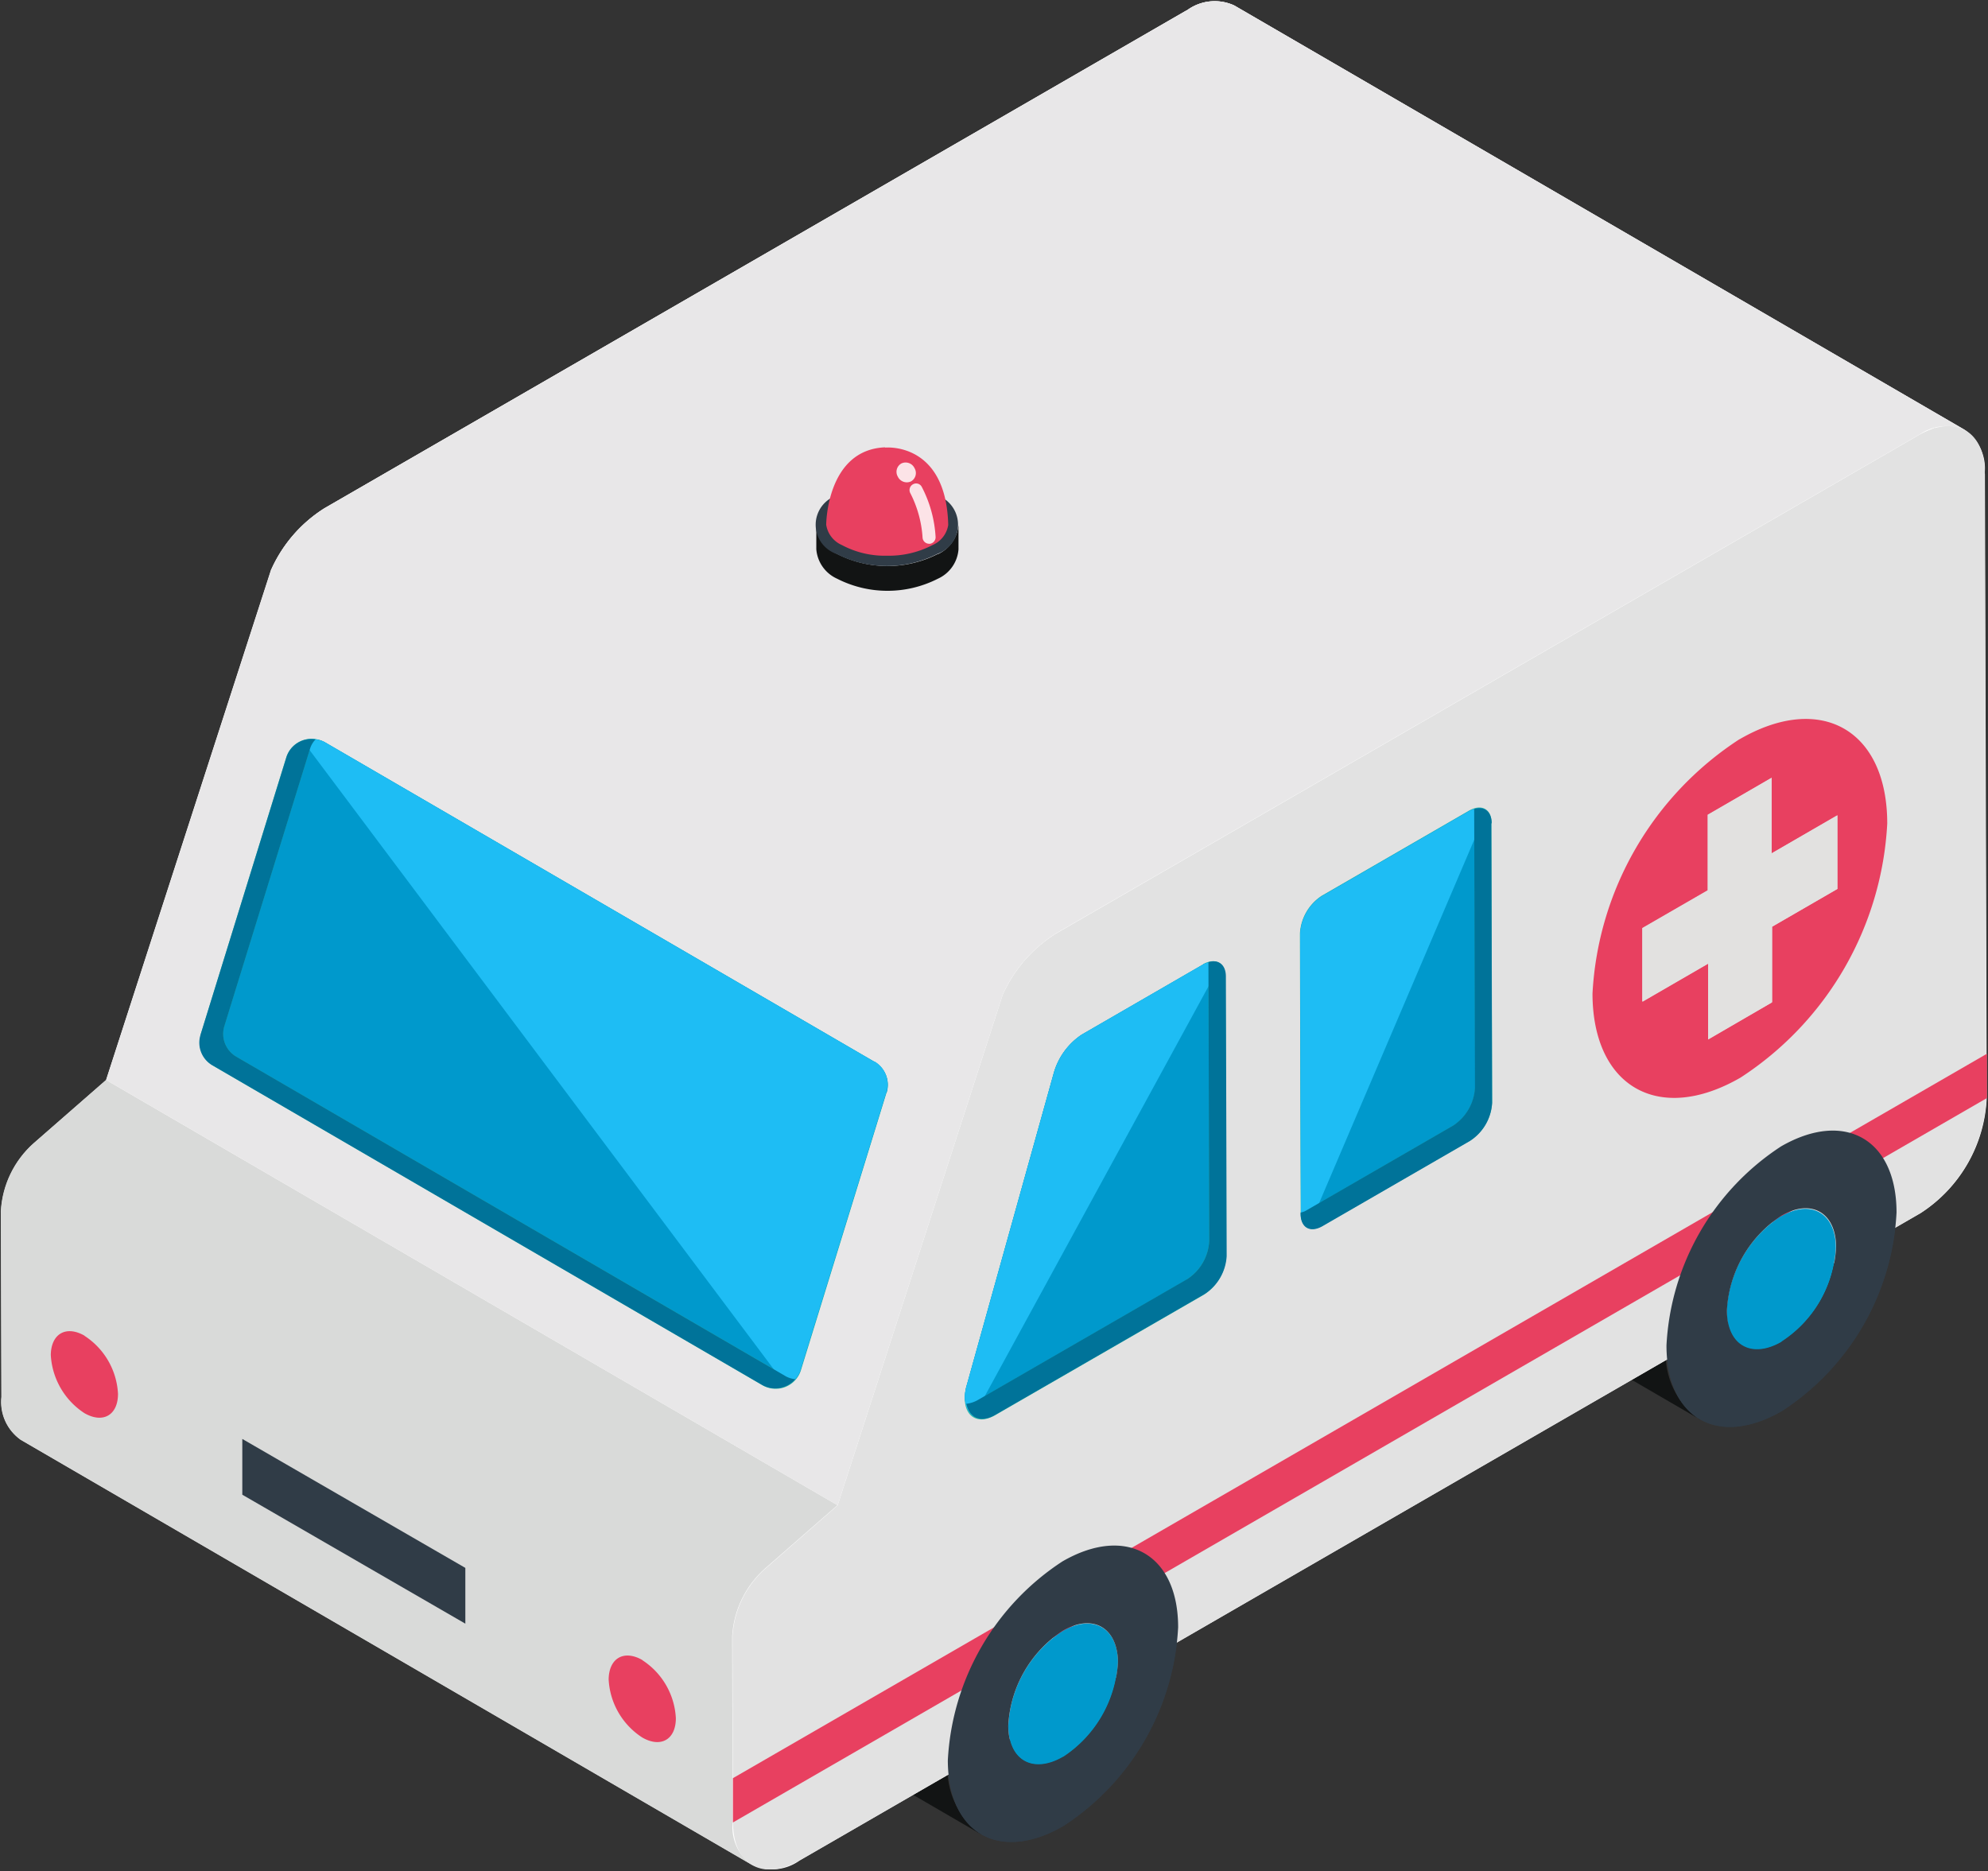
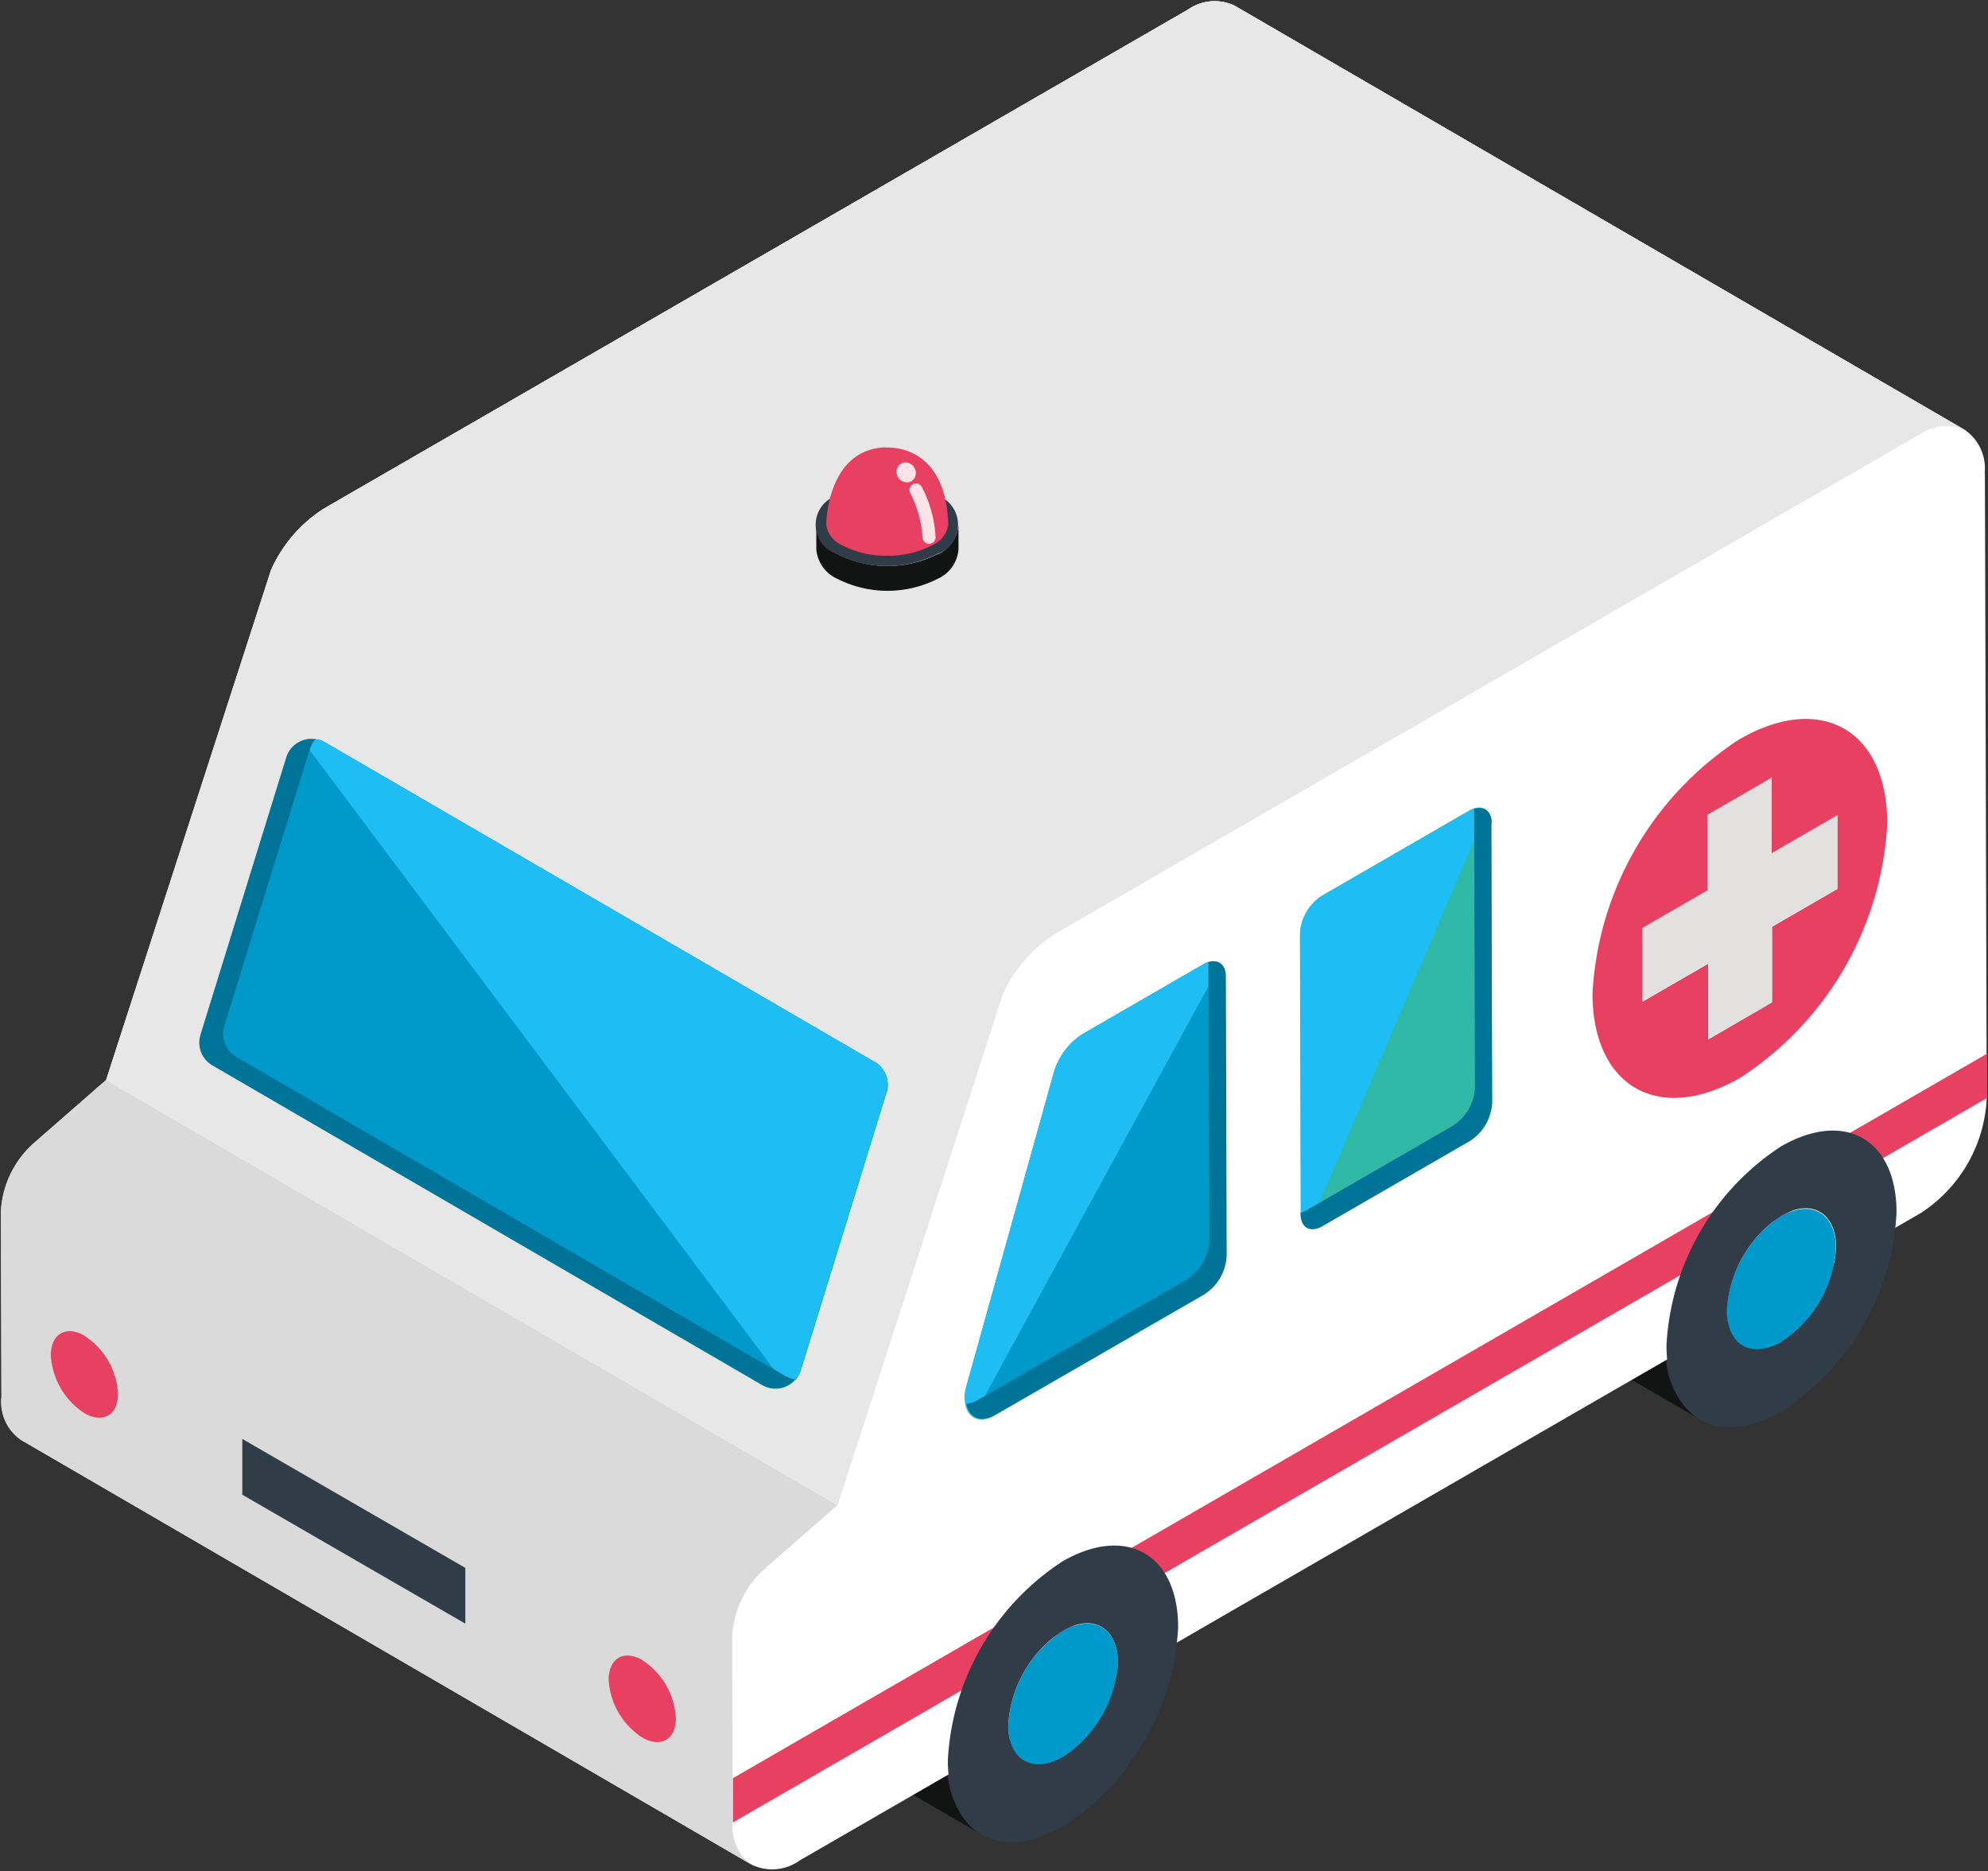
<svg xmlns="http://www.w3.org/2000/svg" id="Layer_8" data-name="Layer 8" width="83.243" height="78.355" viewBox="0 0 83.243 78.355">
  <rect x="0" y="0" width="83.243" height="78.355" fill="#333333" stroke="none" />
  <defs>
    <clipPath id="clip-path">
      <rect id="Rectangle_57" data-name="Rectangle 57" width="83.243" height="78.355" fill="none" />
    </clipPath>
    <clipPath id="clip-path-2">
      <path id="Path_561" data-name="Path 561" d="M35.062,59.255,4.438,41.45,1.416,44.09A4.111,4.111,0,0,0,.03,46.949l.022,7.779a1.941,1.941,0,0,0,.807,1.789L31.483,74.322a1.929,1.929,0,0,1-.807-1.789l-.022-7.779A4.111,4.111,0,0,1,32.04,61.9l3.022-2.64Z" transform="translate(-0.03 -41.45)" fill="none" />
    </clipPath>
    <clipPath id="clip-path-3">
      <rect id="Rectangle_58" data-name="Rectangle 58" width="45.789" height="46.607" transform="matrix(0.488, -0.873, 0.873, 0.488, 0, 39.966)" fill="none" />
    </clipPath>
    <linearGradient id="linear-gradient" x1="-7.875" y1="3.301" x2="-7.869" y2="3.301" gradientUnits="objectBoundingBox">
      <stop offset="0" stop-color="#fff" />
      <stop offset="0.25" stop-color="#fff" />
      <stop offset="0.38" stop-color="#fff" />
      <stop offset="0.41" stop-color="#fff" />
      <stop offset="0.42" stop-color="#fff" />
      <stop offset="0.43" stop-color="#fff" />
      <stop offset="0.43" stop-color="#fefffe" />
      <stop offset="0.44" stop-color="#fdfefe" />
      <stop offset="0.44" stop-color="#fbfcfc" />
      <stop offset="0.45" stop-color="#fafbfb" />
      <stop offset="0.45" stop-color="#f8f9f9" />
      <stop offset="0.45" stop-color="#f6f8f7" />
      <stop offset="0.46" stop-color="#f5f7f5" />
      <stop offset="0.46" stop-color="#f3f5f3" />
      <stop offset="0.46" stop-color="#f2f4f2" />
      <stop offset="0.47" stop-color="#f1f2f1" />
      <stop offset="0.47" stop-color="#eff0f0" />
      <stop offset="0.48" stop-color="#edeeee" />
      <stop offset="0.48" stop-color="#eceded" />
      <stop offset="0.48" stop-color="#ebecec" />
      <stop offset="0.49" stop-color="#eaebeb" />
      <stop offset="0.49" stop-color="#e9eaea" />
      <stop offset="0.5" stop-color="#e8e9e9" />
      <stop offset="0.5" stop-color="#e7e8e8" />
      <stop offset="0.5" stop-color="#e7e7e7" />
      <stop offset="0.51" stop-color="#e6e6e6" />
      <stop offset="0.51" stop-color="#e5e6e6" />
      <stop offset="0.52" stop-color="#e3e5e5" />
      <stop offset="0.52" stop-color="#e3e4e4" />
      <stop offset="0.52" stop-color="#e2e4e3" />
      <stop offset="0.53" stop-color="#e2e3e2" />
      <stop offset="0.54" stop-color="#e1e2e1" />
      <stop offset="0.54" stop-color="#e0e2e1" />
      <stop offset="0.54" stop-color="#e0e1e0" />
      <stop offset="0.55" stop-color="#dfe1e0" />
      <stop offset="0.55" stop-color="#dfe0df" />
      <stop offset="0.55" stop-color="#dedfde" />
      <stop offset="0.56" stop-color="#dedfde" />
      <stop offset="0.57" stop-color="#dedfde" />
      <stop offset="0.57" stop-color="#dddedd" />
      <stop offset="0.58" stop-color="#dcdedd" />
      <stop offset="0.59" stop-color="#dcdedd" />
      <stop offset="0.59" stop-color="#dcdddc" />
      <stop offset="0.6" stop-color="#dbdcdc" />
      <stop offset="0.6" stop-color="#dadbdb" />
      <stop offset="0.61" stop-color="#dadbdb" />
      <stop offset="0.62" stop-color="#dadbdb" />
      <stop offset="0.69" stop-color="#dadbda" />
      <stop offset="0.75" stop-color="#d9dbd9" />
      <stop offset="0.88" stop-color="#d9dbd9" />
      <stop offset="1" stop-color="#d9dad9" />
    </linearGradient>
    <clipPath id="clip-path-4">
-       <rect id="Rectangle_59" data-name="Rectangle 59" width="52.608" height="60.485" fill="none" />
-     </clipPath>
+       </clipPath>
    <clipPath id="clip-path-5">
      <rect id="Rectangle_61" data-name="Rectangle 61" width="77.951" height="63.049" fill="none" />
    </clipPath>
    <clipPath id="clip-path-6">
      <path id="Path_568" data-name="Path 568" d="M51.309.226a1.952,1.952,0,0,0-1.975.2L13.212,21.282A5.873,5.873,0,0,0,11,23.824L4.08,45.218,34.7,63.023l6.917-21.394a5.873,5.873,0,0,1,2.215-2.542L79.959,18.216a1.952,1.952,0,0,1,1.975-.2Z" transform="translate(-4.08 -0.038)" fill="none" />
    </clipPath>
    <clipPath id="clip-path-7">
      <path id="Path_567" data-name="Path 567" d="M51.309.226a1.952,1.952,0,0,0-1.975.2L13.212,21.282A5.873,5.873,0,0,0,11,23.824L4.08,45.218,34.7,63.023l6.917-21.394a5.873,5.873,0,0,1,2.215-2.542L79.959,18.216a1.952,1.952,0,0,1,1.975-.2L51.309.226" transform="translate(-4.08 -0.038)" fill="none" />
    </clipPath>
    <clipPath id="clip-path-8">
      <rect id="Rectangle_60" data-name="Rectangle 60" width="94" height="99.128" transform="translate(0 80.7) rotate(-59.15)" fill="none" />
    </clipPath>
    <linearGradient id="linear-gradient-2" x1="-3.644" y1="2.058" x2="-3.643" y2="2.058" gradientUnits="objectBoundingBox">
      <stop offset="0" stop-color="#e8e7e8" />
      <stop offset="0.12" stop-color="#e8e7e8" />
      <stop offset="0.19" stop-color="#e8e7e8" />
      <stop offset="0.22" stop-color="#e8e7e8" />
      <stop offset="0.23" stop-color="#e8e7e8" />
      <stop offset="0.24" stop-color="#e8e7e8" />
      <stop offset="0.25" stop-color="#e8e7e8" />
      <stop offset="0.31" stop-color="#e8e7e7" />
      <stop offset="0.34" stop-color="#e8e7e7" />
      <stop offset="0.35" stop-color="#e8e7e7" />
      <stop offset="0.36" stop-color="#e7e7e7" />
      <stop offset="0.37" stop-color="#e7e7e7" />
      <stop offset="0.37" stop-color="#e7e8e8" />
      <stop offset="0.38" stop-color="#e7e8e8" />
      <stop offset="0.41" stop-color="#e7e8e8" />
      <stop offset="0.41" stop-color="#e9eaea" />
      <stop offset="0.41" stop-color="#eaecec" />
      <stop offset="0.42" stop-color="#eff0ef" />
      <stop offset="0.42" stop-color="#f3f4f3" />
      <stop offset="0.43" stop-color="#f6f7f6" />
      <stop offset="0.43" stop-color="#f9faf9" />
      <stop offset="0.43" stop-color="#fafcfb" />
      <stop offset="0.44" stop-color="#fbfefd" />
      <stop offset="0.44" stop-color="#fcfefd" />
      <stop offset="0.45" stop-color="#fdfefe" />
      <stop offset="0.45" stop-color="#fdfeff" />
      <stop offset="0.47" stop-color="#fdfeff" />
      <stop offset="0.48" stop-color="#fdfeff" />
      <stop offset="0.48" stop-color="#feffff" />
      <stop offset="0.5" stop-color="#feffff" />
      <stop offset="0.75" stop-color="#feffff" />
      <stop offset="0.78" stop-color="#feffff" />
      <stop offset="0.8" stop-color="#feffff" />
      <stop offset="0.8" stop-color="#fdfefe" />
      <stop offset="0.8" stop-color="#fcfefe" />
      <stop offset="0.81" stop-color="#fafcfc" />
      <stop offset="0.81" stop-color="#f8f9f9" />
      <stop offset="0.82" stop-color="#f5f6f5" />
      <stop offset="0.82" stop-color="#f3f3f2" />
      <stop offset="0.82" stop-color="#efefee" />
      <stop offset="0.83" stop-color="#ebebeb" />
      <stop offset="0.83" stop-color="#eae9ea" />
      <stop offset="0.84" stop-color="#e8e7e8" />
      <stop offset="0.88" stop-color="#e8e7e8" />
      <stop offset="1" stop-color="#e8e7e8" />
    </linearGradient>
  </defs>
  <g id="Group_99" data-name="Group 99">
    <path id="Path_542" data-name="Path 542" d="M69.434,53.148,38.81,35.343a1.627,1.627,0,0,0,1.626-.153L71.06,53a1.576,1.576,0,0,1-1.626.153" transform="translate(3.531 3.202)" fill="#121414" />
    <path id="Path_543" data-name="Path 543" d="M70.934,53.438,40.31,35.633a5.034,5.034,0,0,0,2.28-3.949,1.639,1.639,0,0,0-.676-1.484L72.538,48.005a1.606,1.606,0,0,1,.676,1.473,5.017,5.017,0,0,1-2.28,3.949" transform="translate(3.668 2.748)" fill="#121414" />
    <path id="Path_544" data-name="Path 544" d="M70.914,48.181,40.29,30.376a1.6,1.6,0,0,1,1.626-.153L72.54,48.028a1.627,1.627,0,0,0-1.626.153" transform="translate(3.666 2.736)" fill="#215f5f" />
    <path id="Path_545" data-name="Path 545" d="M69.49,53.588,38.866,35.783a1.581,1.581,0,0,1-.666-1.462,5.074,5.074,0,0,1,2.28-3.971L71.1,48.155a5.074,5.074,0,0,0-2.28,3.971,1.569,1.569,0,0,0,.666,1.462" transform="translate(3.476 2.762)" fill="#215f5f" />
    <path id="Path_546" data-name="Path 546" d="M68.55,46.7a5.074,5.074,0,0,0-2.28,3.971c0,1.451,1.036,2.04,2.291,1.309a5.034,5.034,0,0,0,2.28-3.949c0-1.451-1.036-2.051-2.291-1.32" transform="translate(6.03 4.222)" fill="#30b9a7" />
    <path id="Path_547" data-name="Path 547" d="M70.914,45.55,40.29,27.745a3.389,3.389,0,0,1,3.415-.338L74.329,45.212a3.363,3.363,0,0,0-3.415.338" transform="translate(3.666 2.465)" fill="#121414" />
    <path id="Path_548" data-name="Path 548" d="M67.912,56.918,37.287,39.113a3.391,3.391,0,0,1-1.407-3.088,10.624,10.624,0,0,1,4.8-8.335L71.3,45.5a10.6,10.6,0,0,0-4.8,8.335,3.35,3.35,0,0,0,1.4,3.088" transform="translate(3.265 2.52)" fill="#121414" />
    <path id="Path_549" data-name="Path 549" d="M68.782,52.237c-1.266.731-2.291.142-2.291-1.309a5.074,5.074,0,0,1,2.28-3.971c1.266-.731,2.291-.12,2.291,1.32a5.017,5.017,0,0,1-2.28,3.949Zm-.022-8.182a10.6,10.6,0,0,0-4.8,8.335c0,3.066,2.16,4.288,4.833,2.749a10.556,10.556,0,0,0,4.8-8.313c0-3.066-2.16-4.309-4.833-2.771" transform="translate(5.82 3.949)" fill="#303c47" />
    <path id="Path_550" data-name="Path 550" d="M43.354,69.368,12.73,51.563a5.036,5.036,0,0,0,2.291-3.96,1.606,1.606,0,0,0-.676-1.473L44.969,63.935a1.606,1.606,0,0,1,.676,1.473,5.1,5.1,0,0,1-2.291,3.96" transform="translate(1.158 4.198)" fill="#121414" />
    <path id="Path_551" data-name="Path 551" d="M41.864,69.079,11.24,51.274a1.607,1.607,0,0,0,1.626-.164L43.49,68.915a1.576,1.576,0,0,1-1.626.153" transform="translate(1.023 4.651)" fill="#121414" />
    <path id="Path_552" data-name="Path 552" d="M43.344,64.111,12.72,46.306a1.6,1.6,0,0,1,1.636-.153L44.981,63.959a1.621,1.621,0,0,0-1.636.153" transform="translate(1.157 4.185)" fill="#215f5f" />
    <path id="Path_553" data-name="Path 553" d="M41.92,69.518,11.3,51.713a1.581,1.581,0,0,1-.666-1.462,5.074,5.074,0,0,1,2.28-3.971L43.534,64.085a5.044,5.044,0,0,0-2.28,3.971,1.569,1.569,0,0,0,.666,1.462" transform="translate(0.967 4.211)" fill="#215f5f" />
    <path id="Path_554" data-name="Path 554" d="M40.98,62.626A5.044,5.044,0,0,0,38.7,66.6c0,1.451,1.036,2.04,2.3,1.309a5.065,5.065,0,0,0,2.291-3.96c0-1.451-1.047-2.051-2.313-1.32" transform="translate(3.521 5.67)" fill="#30b9a7" />
-     <path id="Path_555" data-name="Path 555" d="M43.334,61.48,12.71,43.675a3.429,3.429,0,0,1,3.437-.338L46.771,61.142a3.4,3.4,0,0,0-3.437.338" transform="translate(1.157 3.914)" fill="#121414" />
+     <path id="Path_555" data-name="Path 555" d="M43.334,61.48,12.71,43.675L46.771,61.142a3.4,3.4,0,0,0-3.437.338" transform="translate(1.157 3.914)" fill="#121414" />
    <path id="Path_556" data-name="Path 556" d="M40.331,72.848,9.706,55.043a3.363,3.363,0,0,1-1.4-3.088,10.624,10.624,0,0,1,4.8-8.335L43.735,61.425a10.624,10.624,0,0,0-4.8,8.335,3.363,3.363,0,0,0,1.4,3.088" transform="translate(0.756 3.969)" fill="#121414" />
    <path id="Path_557" data-name="Path 557" d="M41.2,68.168c-1.266.731-2.291.142-2.291-1.309a5.074,5.074,0,0,1,2.28-3.971c1.266-.731,2.3-.131,2.313,1.32a5.1,5.1,0,0,1-2.291,3.96Zm-.022-8.182a10.6,10.6,0,0,0-4.8,8.335c.011,3.066,2.16,4.288,4.833,2.749a10.587,10.587,0,0,0,4.811-8.324c0-3.066-2.182-4.3-4.844-2.76" transform="translate(3.31 5.398)" fill="#303c47" />
    <g id="Group_91" data-name="Group 91" clip-path="url(#clip-path)">
      <path id="Path_558" data-name="Path 558" d="M82.072,17.943a1.255,1.255,0,0,0-.185-.065A1.255,1.255,0,0,1,82.072,17.943Zm-.666-.087h.2A1.18,1.18,0,0,0,81.406,17.856Zm-.36.076-.164.033A.87.87,0,0,1,81.046,17.932ZM30.9,77.413Zm52.2-57.6A1.965,1.965,0,0,0,82.3,18.02h0L51.677.226a1.952,1.952,0,0,0-1.975.2L13.579,21.282a5.873,5.873,0,0,0-2.215,2.542L4.448,45.218l-3.022,2.64A4.111,4.111,0,0,0,.04,50.717L.062,58.5a1.941,1.941,0,0,0,.807,1.789L31.493,78.09h0a1.966,1.966,0,0,0,1.986-.185l11.237-6.491,9.5-5.488L80.424,50.793A6.062,6.062,0,0,0,83.185,46l-.076-26.173" transform="translate(0.004 0.003)" fill="#fff" />
    </g>
    <path id="Path_559" data-name="Path 559" d="M47.535.226a1.952,1.952,0,0,0-1.975.2L76.184,18.227a1.952,1.952,0,0,1,1.975-.2L47.535.226" transform="translate(4.146 0.003)" fill="#f5f4f4" />
    <g id="Group_93" data-name="Group 93" transform="translate(0.033 45.222)" clip-path="url(#clip-path-2)">
      <g id="Group_92" data-name="Group 92" transform="translate(-13.984 -14.921)" clip-path="url(#clip-path-3)">
        <path id="Path_560" data-name="Path 560" d="M50.225,50.517,9.542,27.77-12.78,67.744,27.9,90.491,50.236,50.517Z" transform="translate(12.788 -27.774)" fill="url(#linear-gradient)" />
      </g>
    </g>
    <path id="Path_562" data-name="Path 562" d="M48.562.39,12.45,21.25,43.074,39.055,79.2,18.184,48.562.39" transform="translate(1.133 0.035)" fill="#fff" />
    <path id="Path_563" data-name="Path 563" d="M10.987,21.84,4.07,43.234,34.694,61.039l6.917-21.394L10.987,21.84" transform="translate(0.37 1.987)" fill="#eeeded" />
    <g id="Group_94" data-name="Group 94" transform="translate(30.591 17.794)" clip-path="url(#clip-path-4)">
      <path id="Path_564" data-name="Path 564" d="M80.554,18.324c0-1.767-1.244-2.477-2.782-1.582L41.649,37.613a5.873,5.873,0,0,0-2.215,2.542L32.518,61.549,29.5,64.19a4.111,4.111,0,0,0-1.386,2.858l.022,7.779c0,1.767,1.244,2.477,2.782,1.593l11.237-6.491,9.5-5.488L77.859,49.308a6.062,6.062,0,0,0,2.76-4.789l-.076-26.173" transform="translate(-28.034 -16.306)" fill="#e2e2e2" />
    </g>
    <path id="Path_565" data-name="Path 565" d="M12.635,19.51a5.873,5.873,0,0,0-2.215,2.542L41.044,39.857a5.873,5.873,0,0,1,2.215-2.542L12.635,19.51" transform="translate(0.948 1.775)" fill="#f5f4f4" />
    <g id="Group_98" data-name="Group 98" transform="translate(4.408 0.044)" clip-path="url(#clip-path-5)">
      <g id="Group_97" data-name="Group 97" transform="translate(0.044 -0.002)" clip-path="url(#clip-path-6)">
        <g id="Group_96" data-name="Group 96" clip-path="url(#clip-path-7)">
          <g id="Group_95" data-name="Group 95" transform="translate(-27.726 -34.272)" clip-path="url(#clip-path-8)">
            <path id="Path_566" data-name="Path 566" d="M-21.32,49.343l85.108,50.829,48.156-80.734L26.836-31.38Z" transform="translate(21.335 31.375)" fill="url(#linear-gradient-2)" />
          </g>
        </g>
      </g>
    </g>
    <path id="Path_569" data-name="Path 569" d="M80.629,40.45,28.13,70.78v1.855L80.64,42.3V40.45" transform="translate(2.56 3.681)" fill="#e84060" />
    <path id="Path_570" data-name="Path 570" d="M68.626,36.3V39.47L65.964,41.02V37.845l-2.749,1.593V36.361l2.738-1.582V31.615l2.662-1.549V33.23l2.76-1.593v3.077L68.637,36.3Zm-1.353-7.855A13.561,13.561,0,0,0,61.12,39.1c.011,3.906,2.782,5.488,6.2,3.513a13.539,13.539,0,0,0,6.142-10.637c0-3.928-2.782-5.5-6.175-3.535" transform="translate(5.562 2.511)" fill="#e84060" />
    <path id="Path_571" data-name="Path 571" d="M71.2,34.5V31.421l-2.749,1.593V29.85L65.768,31.4v3.164L63.03,36.145v3.077l2.76-1.593V40.8l2.684-1.549V36.08L71.212,34.5" transform="translate(5.735 2.716)" fill="#e2e1e0" />
    <path id="Path_572" data-name="Path 572" d="M3.368,51.286c-.775-.447-1.407-.087-1.418.807a3.112,3.112,0,0,0,1.407,2.433c.775.447,1.407.087,1.407-.807a3.083,3.083,0,0,0-1.407-2.433" transform="translate(0.177 4.649)" fill="#e84060" />
    <path id="Path_573" data-name="Path 573" d="M24.778,63.736c-.775-.447-1.407-.087-1.418.807a3.083,3.083,0,0,0,1.407,2.433c.775.447,1.407.087,1.407-.807a3.083,3.083,0,0,0-1.407-2.433" transform="translate(2.126 5.782)" fill="#e84060" />
    <path id="Path_574" data-name="Path 574" d="M9.3,55.241v2.324l9.339,5.4V60.63L9.3,55.23" transform="translate(0.846 5.026)" fill="#303c47" />
    <path id="Path_575" data-name="Path 575" d="M68.55,46.7a5.074,5.074,0,0,0-2.28,3.971c0,1.451,1.036,2.04,2.291,1.309a5.034,5.034,0,0,0,2.28-3.949c0-1.451-1.036-2.051-2.291-1.32" transform="translate(6.03 4.222)" fill="#09c" />
    <path id="Path_576" data-name="Path 576" d="M68.782,52.237c-1.266.731-2.291.142-2.291-1.309a5.074,5.074,0,0,1,2.28-3.971c1.266-.731,2.291-.12,2.291,1.32a5.017,5.017,0,0,1-2.28,3.949Zm-.022-8.182a10.6,10.6,0,0,0-4.8,8.335c0,3.066,2.16,4.288,4.833,2.749a10.556,10.556,0,0,0,4.8-8.313c0-3.066-2.16-4.309-4.833-2.771" transform="translate(5.82 3.949)" fill="#303c47" />
    <path id="Path_577" data-name="Path 577" d="M40.98,62.626A5.044,5.044,0,0,0,38.7,66.6c0,1.451,1.036,2.04,2.3,1.309a5.065,5.065,0,0,0,2.291-3.96c0-1.451-1.047-2.051-2.313-1.32" transform="translate(3.521 5.67)" fill="#09c" />
    <path id="Path_578" data-name="Path 578" d="M41.2,68.168c-1.266.731-2.291.142-2.291-1.309a5.074,5.074,0,0,1,2.28-3.971c1.266-.731,2.3-.131,2.313,1.32a5.1,5.1,0,0,1-2.291,3.96Zm-.022-8.182a10.6,10.6,0,0,0-4.8,8.335c.011,3.066,2.16,4.288,4.833,2.749a10.587,10.587,0,0,0,4.811-8.324c0-3.066-2.182-4.3-4.844-2.76" transform="translate(3.31 5.398)" fill="#303c47" />
    <path id="Path_579" data-name="Path 579" d="M7.7,40.754l3.589-11.619a1.114,1.114,0,0,1,1.615-.633l23.02,13.386a1.106,1.106,0,0,1,.5,1.287L32.84,54.8a1.106,1.106,0,0,1-1.6.633L8.216,42.041a1.1,1.1,0,0,1-.5-1.276" transform="translate(0.697 2.58)" fill="#30b9a7" />
    <path id="Path_580" data-name="Path 580" d="M36.347,43.174a1.111,1.111,0,0,0-.5-1.287L12.825,28.5a1.026,1.026,0,0,0-.393-.12,1.115,1.115,0,0,0-.229.382L8.614,40.381a1.111,1.111,0,0,0,.5,1.287l23.02,13.386a1.026,1.026,0,0,0,.393.12.989.989,0,0,0,.218-.393l3.589-11.619" transform="translate(0.779 2.582)" fill="#09c" />
    <path id="Path_581" data-name="Path 581" d="M35.567,41.888,12.547,28.5a1.026,1.026,0,0,0-.393-.12.984.984,0,0,0-.535.065l20.238,27a1.1,1.1,0,0,0,.393-.284.989.989,0,0,0,.218-.393l3.589-11.619a1.111,1.111,0,0,0-.5-1.287" transform="translate(1.057 2.581)" fill="#1ebdf4" />
    <path id="Path_582" data-name="Path 582" d="M9.2,41.669a1.106,1.106,0,0,1-.5-1.287l3.589-11.619a.968.968,0,0,1,.229-.382,1.09,1.09,0,0,0-1.222.753L7.7,40.753a1.091,1.091,0,0,0,.5,1.276l23.02,13.386a1.11,1.11,0,0,0,1.386-.24,1.087,1.087,0,0,1-.393-.12L9.2,41.669" transform="translate(0.696 2.581)" fill="#007399" />
    <path id="Path_583" data-name="Path 583" d="M36.425,21.362a4.646,4.646,0,0,1-4.222,0,1.459,1.459,0,0,1-.873-1.222v1.026A1.482,1.482,0,0,0,32.2,22.4a4.646,4.646,0,0,0,4.222,0,1.474,1.474,0,0,0,.862-1.222V20.151a1.488,1.488,0,0,1-.862,1.222" transform="translate(2.851 1.833)" fill="#121414" />
    <path id="Path_584" data-name="Path 584" d="M36.4,19.062a4.68,4.68,0,0,0-4.222,0,1.292,1.292,0,0,0,0,2.444,4.646,4.646,0,0,0,4.222,0,1.3,1.3,0,0,0-.011-2.455" transform="translate(2.849 1.689)" fill="#303c47" />
    <path id="Path_585" data-name="Path 585" d="M34.176,17.17c-2.455.1-2.466,3.24-2.466,3.24a1.11,1.11,0,0,0,.655.851,3.817,3.817,0,0,0,1.9.447,3.937,3.937,0,0,0,1.9-.447,1.1,1.1,0,0,0,.655-.84c-.087-3.5-2.64-3.24-2.64-3.24" transform="translate(2.885 1.562)" fill="#e84060" />
    <path id="Path_586" data-name="Path 586" d="M35.163,17.99a.4.4,0,0,1-.153.556.416.416,0,0,1-.546-.2.4.4,0,0,1,.153-.556.413.413,0,0,1,.546.2" transform="translate(3.131 1.615)" fill="#fce3e7" />
    <path id="Path_587" data-name="Path 587" d="M35.728,21.081a.273.273,0,0,1-.273-.251,4.73,4.73,0,0,0-.513-1.866.273.273,0,0,1,.109-.371.266.266,0,0,1,.371.109A5.168,5.168,0,0,1,36,20.8a.276.276,0,0,1-.251.284h-.022" transform="translate(3.176 1.688)" fill="#fce3e7" />
    <path id="Path_588" data-name="Path 588" d="M47.023,37.021l-5.095,2.946a2.87,2.87,0,0,0-1.178,1.626L37.117,54.629a1.911,1.911,0,0,0-.087.578c0,.753.545,1.113,1.266.7l8.75-5.051a2.026,2.026,0,0,0,.927-1.593L47.94,37.555c0-.589-.415-.829-.938-.535" transform="translate(3.369 3.357)" fill="#30b9a7" />
    <path id="Path_589" data-name="Path 589" d="M57.92,31.655c0-.589-.415-.829-.938-.535l-6.175,3.568a2.014,2.014,0,0,0-.916,1.593l.033,11.706c0,.589.4.818.916.524l6.175-3.568a2.026,2.026,0,0,0,.927-1.593l-.033-11.706" transform="translate(4.54 2.82)" fill="#30b9a7" />
    <path id="Path_590" data-name="Path 590" d="M46.336,50.206a2.026,2.026,0,0,0,.927-1.593L47.231,36.94a.973.973,0,0,0-.207.076l-5.095,2.946a2.87,2.87,0,0,0-1.178,1.626L37.117,54.625a1.911,1.911,0,0,0-.087.578,1.85,1.85,0,0,0,.044.24,1.185,1.185,0,0,0,.491-.164l8.75-5.051" transform="translate(3.369 3.361)" fill="#09c" />
-     <path id="Path_591" data-name="Path 591" d="M56.3,44.316a2.026,2.026,0,0,0,.927-1.593L57.2,31.05a.973.973,0,0,0-.207.076l-6.175,3.568a2.014,2.014,0,0,0-.916,1.593l.033,11.663a1.381,1.381,0,0,0,.2-.065L56.3,44.316" transform="translate(4.541 2.825)" fill="#09c" />
    <path id="Path_592" data-name="Path 592" d="M47.231,36.941a.973.973,0,0,0-.207.076l-5.095,2.946a2.87,2.87,0,0,0-1.178,1.626L37.117,54.626a1.911,1.911,0,0,0-.087.578,1.85,1.85,0,0,0,.044.24.83.83,0,0,0,.327.513L47.733,37.029a.57.57,0,0,0-.524-.076" transform="translate(3.369 3.36)" fill="#1ebdf4" />
    <path id="Path_593" data-name="Path 593" d="M57.2,31.053a.973.973,0,0,0-.207.076L50.816,34.7A2.014,2.014,0,0,0,49.9,36.29l.033,11.663V48a.6.6,0,0,0,.316.6l7.462-17.478a.519.519,0,0,0-.513-.065" transform="translate(4.541 2.822)" fill="#1ebdf4" />
    <path id="Path_594" data-name="Path 594" d="M47.225,36.944l.033,11.674a2.026,2.026,0,0,1-.927,1.593l-8.75,5.051a1.237,1.237,0,0,1-.491.164c.12.578.589.829,1.222.458l8.75-5.051a2.026,2.026,0,0,0,.927-1.593l-.033-11.706c0-.5-.316-.731-.731-.6" transform="translate(3.375 3.357)" fill="#007399" />
    <path id="Path_595" data-name="Path 595" d="M57.917,31.653c0-.5-.316-.731-.731-.6l.033,11.674a2.026,2.026,0,0,1-.927,1.593l-6.175,3.568a.694.694,0,0,1-.2.065V48c0,.589.4.818.916.524l6.175-3.568a2.026,2.026,0,0,0,.927-1.593l-.033-11.706" transform="translate(4.542 2.822)" fill="#007399" />
  </g>
</svg>